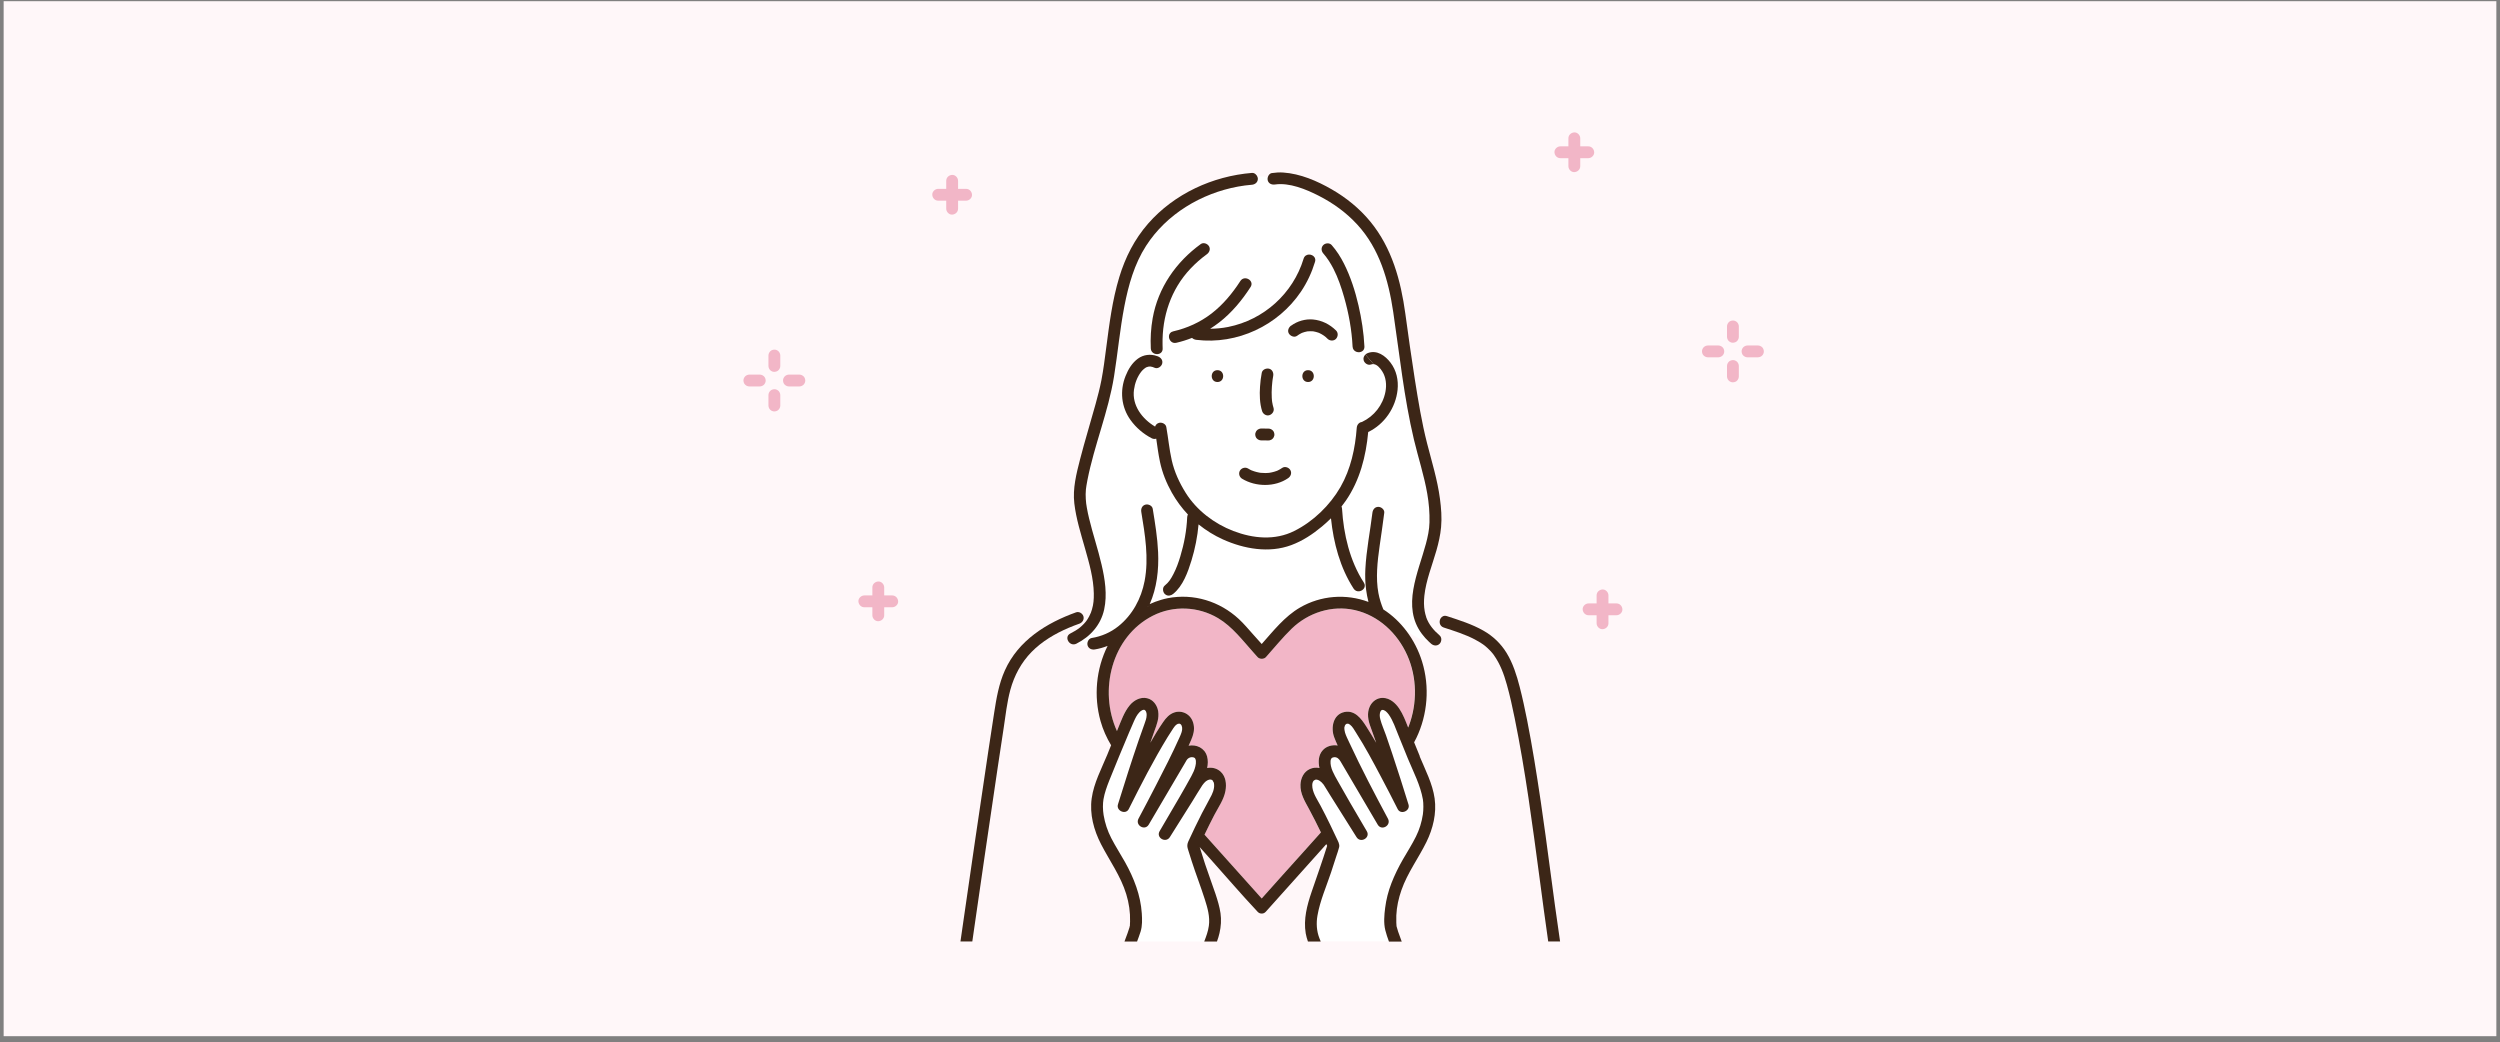
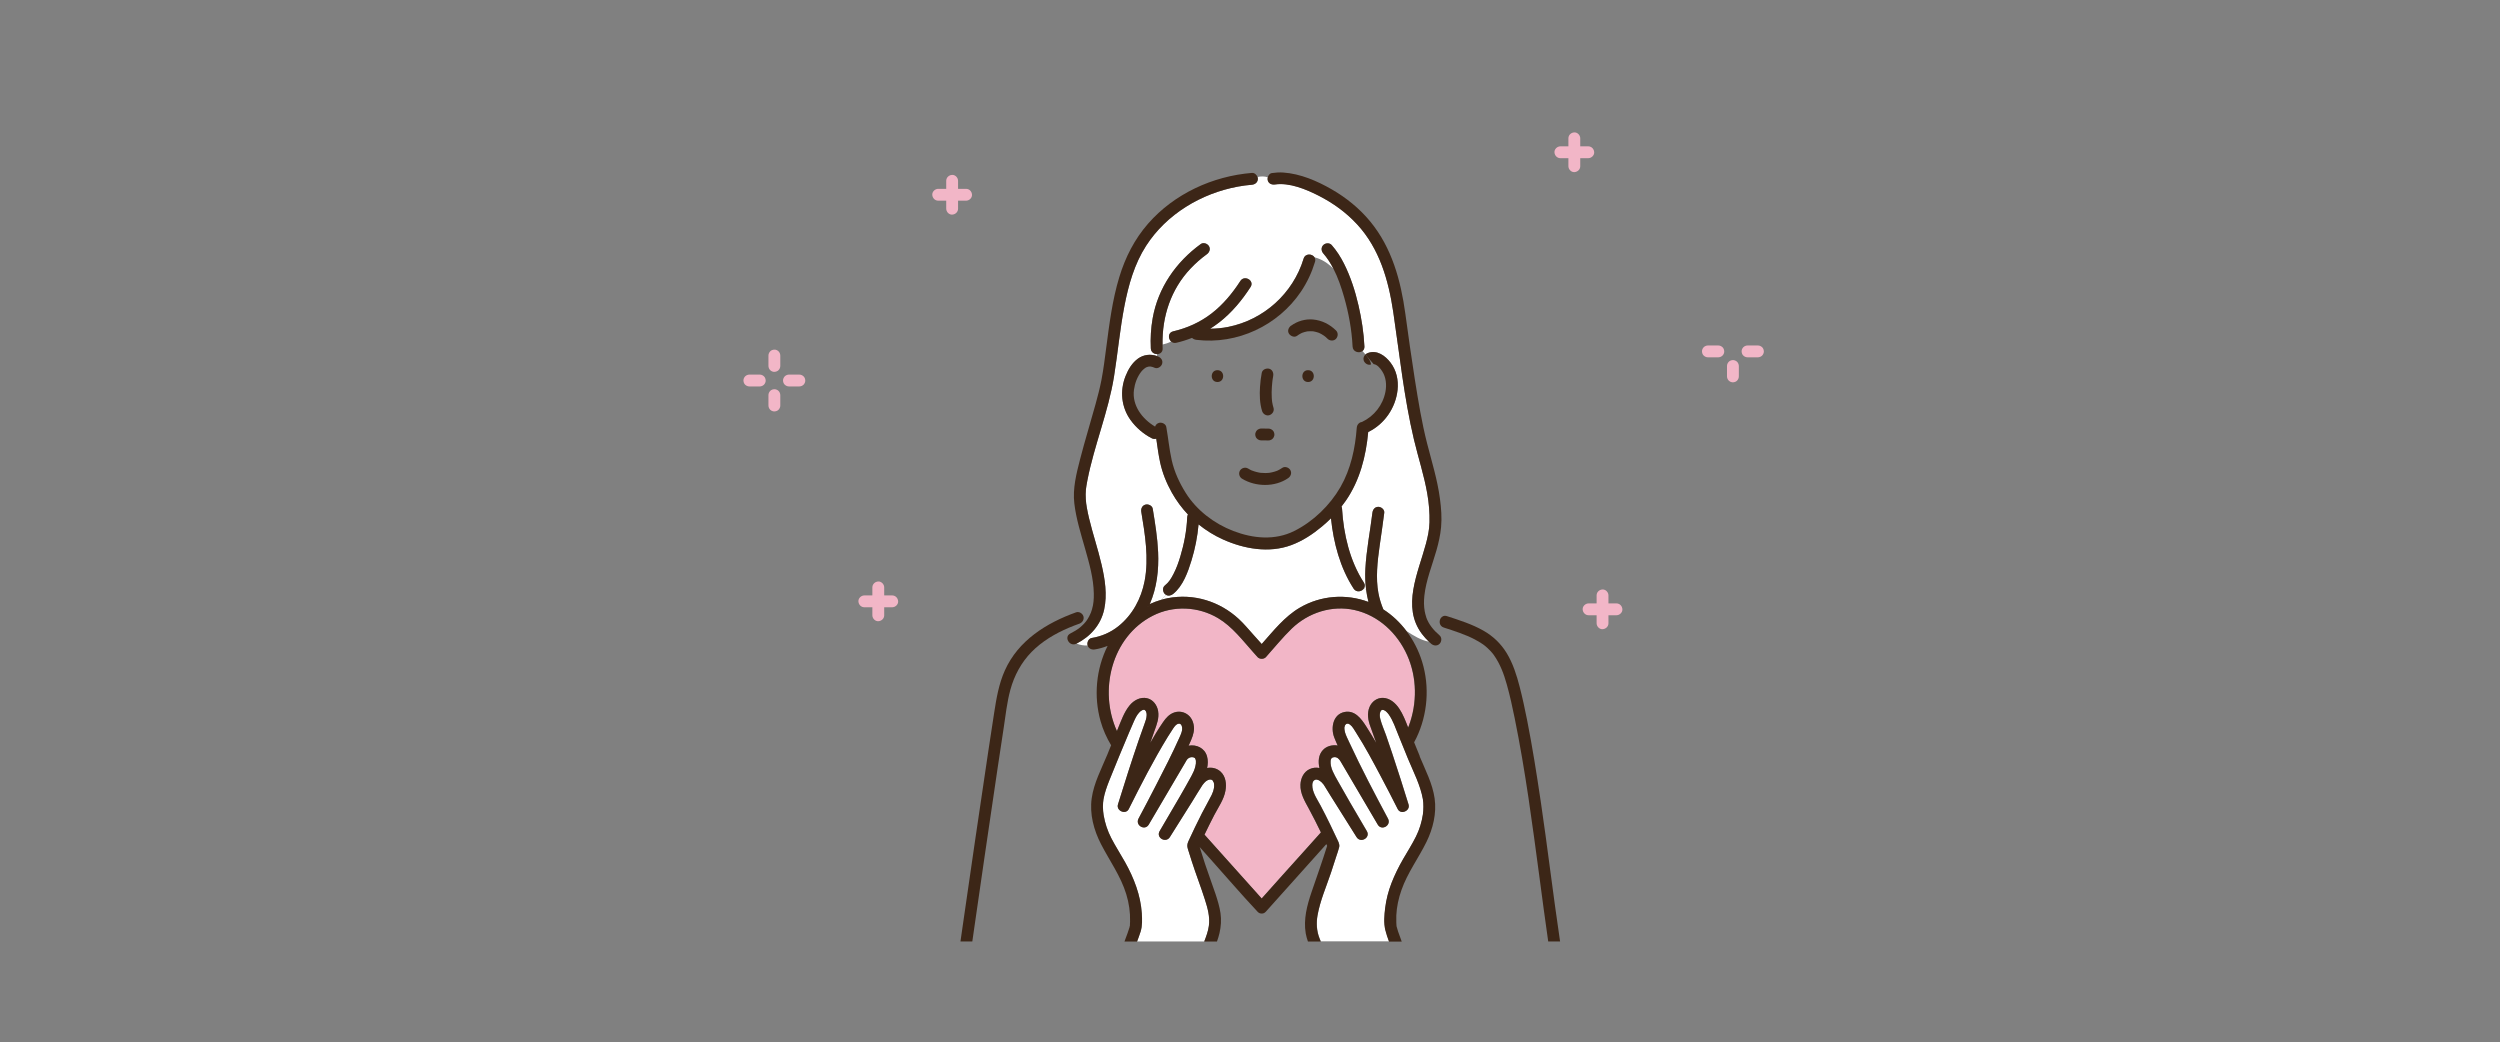
<svg xmlns="http://www.w3.org/2000/svg" width="343" height="143" viewBox="0 0 343 143" fill="none">
  <rect x="0" y="0" width="343" height="143" fill="#808080" stroke="none" />
-   <rect x="0.5" y="0.165" width="342" height="142" fill="#FFF7F9" />
  <g clip-path="url(#clip0_617_4075)">
    <path d="M180.193 45.454C180.127 45.445 180.131 45.448 180.193 45.454V45.454Z" fill="white" />
    <path d="M155.022 127.076C155.012 127.115 155.002 127.151 155.009 127.141C155.015 127.125 155.022 127.102 155.022 127.076Z" fill="white" />
    <path d="M169.964 84.932C170.673 85.588 171.297 86.342 171.94 87.059C172.33 87.495 172.72 87.927 173.106 88.362C174.715 86.562 176.242 84.591 178.357 83.36C181.223 81.693 184.676 81.433 187.753 82.59C187.61 82.031 187.503 81.463 187.428 80.891C187.328 80.836 187.237 80.777 187.146 80.722C186.863 81.17 186.099 81.349 185.719 80.761C183.874 77.912 182.958 74.488 182.613 71.113C182.214 71.51 181.798 71.886 181.362 72.25C180.095 73.306 178.721 74.212 177.171 74.79C174.114 75.931 170.676 75.313 167.775 74.004C166.569 73.462 165.455 72.767 164.444 71.948C164.298 73.618 163.967 75.284 163.479 76.879C162.989 78.481 162.313 80.407 160.955 81.492C160.662 81.726 160.285 81.804 159.97 81.615C159.762 81.878 159.525 82.109 159.262 82.31C159.58 82.216 159.905 82.132 160.233 82.067C163.755 81.391 167.342 82.505 169.961 84.929L169.964 84.932Z" fill="white" />
    <path d="M171.768 25.347C171.128 25.399 170.494 25.48 169.864 25.597C164.821 26.526 160.042 29.378 157.241 33.731C155.639 36.222 154.827 39.123 154.268 42.008C153.651 45.198 153.362 48.436 152.848 51.642C152.068 56.496 150.129 61.086 149.19 65.906C149.141 66.163 149.092 66.419 149.053 66.676C149.008 66.962 149.014 66.903 148.988 67.157C148.943 67.585 148.943 68.021 148.972 68.45C149.005 68.973 149.037 69.2 149.122 69.681C149.206 70.168 149.313 70.652 149.427 71.133C149.937 73.257 150.642 75.33 151.136 77.457C151.601 79.458 151.935 81.586 151.493 83.623C151.035 85.728 149.599 87.345 147.702 88.304C148.228 88.511 148.735 88.583 149.232 88.564C149.229 88.55 149.222 88.541 149.219 88.528C149.112 88.138 149.352 87.599 149.788 87.527C151.129 87.31 152.384 86.767 153.446 85.916C155.379 84.37 156.581 82.119 157.046 79.712C157.647 76.58 157.101 73.335 156.591 70.23C156.52 69.794 156.698 69.356 157.16 69.229C157.55 69.122 158.089 69.362 158.161 69.798C158.485 71.769 158.807 73.751 158.898 75.749C159.009 78.178 158.726 80.66 157.748 82.879C158.238 82.648 158.749 82.46 159.272 82.304C159.535 82.106 159.772 81.875 159.98 81.609C159.925 81.576 159.87 81.537 159.818 81.485C159.532 81.199 159.473 80.612 159.818 80.335C160.383 79.884 160.669 79.416 161.013 78.75C161.413 77.98 161.709 77.159 161.955 76.327C162.479 74.589 162.82 72.776 162.894 70.964C162.901 70.818 162.94 70.694 162.998 70.59C162.144 69.687 161.397 68.677 160.779 67.573C160.042 66.254 159.476 64.847 159.164 63.369C158.94 62.317 158.807 61.245 158.648 60.179C158.459 60.244 158.242 60.238 158.018 60.121C156.871 59.523 155.88 58.675 155.123 57.626C153.842 55.849 153.631 53.595 154.444 51.578C154.811 50.661 155.327 49.794 156.136 49.203C156.9 48.648 157.871 48.531 158.749 48.849V48.576C158.342 48.576 157.92 48.316 157.894 47.793C157.826 46.403 157.907 45.013 158.151 43.642C158.895 39.474 161.361 35.933 164.756 33.471C165.114 33.211 165.663 33.413 165.867 33.764C166.105 34.17 165.929 34.618 165.575 34.874C164.766 35.459 164.012 36.125 163.327 36.853C160.646 39.698 159.428 43.414 159.499 47.27C159.915 47.173 160.324 47.056 160.682 46.848C160.243 46.461 160.23 45.62 160.958 45.451C162.865 45.013 164.659 44.207 166.215 43.008C167.804 41.787 169.097 40.221 170.176 38.545C170.741 37.668 172.148 38.483 171.579 39.364C170.4 41.193 168.996 42.885 167.271 44.227C166.871 44.538 166.455 44.824 166.027 45.094C166.862 45.087 167.693 45.006 168.512 44.844C173.395 43.863 177.405 40.254 178.854 35.482C179.085 34.725 180.037 34.79 180.355 35.3C181.359 35.557 182.223 36.135 182.954 36.872C182.561 36.109 182.103 35.388 181.557 34.764C181.268 34.433 181.229 33.942 181.557 33.614C181.853 33.319 182.418 33.283 182.707 33.614C183.383 34.387 183.939 35.251 184.397 36.167C185.31 37.98 185.934 39.935 186.389 41.907C186.814 43.752 187.107 45.643 187.198 47.537C187.211 47.819 187.1 48.024 186.931 48.154C187.071 48.313 187.207 48.469 187.341 48.628C187.432 48.544 187.542 48.475 187.662 48.43C188.913 47.949 190.067 48.803 190.791 49.758C191.603 50.827 191.893 52.166 191.75 53.488C191.49 55.937 189.956 58.198 187.721 59.266C187.415 62.586 186.577 65.883 184.667 68.664C184.472 68.947 184.267 69.219 184.056 69.489C184.095 69.577 184.124 69.677 184.13 69.791C184.342 73.303 185.193 76.947 187.123 79.929C187.308 80.215 187.282 80.495 187.146 80.712C187.233 80.767 187.328 80.826 187.428 80.881C187.308 79.955 187.279 79.013 187.328 78.065C187.461 75.476 187.981 72.916 188.296 70.347C188.351 69.908 188.624 69.534 189.108 69.534C189.508 69.534 189.976 69.911 189.92 70.347C189.732 71.87 189.498 73.384 189.284 74.904C188.985 77.028 188.731 79.315 189.118 81.372C189.264 82.151 189.498 82.895 189.797 83.61C191.028 84.396 192.097 85.416 192.975 86.582C193.93 87.206 194.999 87.865 196.058 88.04C195.71 87.712 195.392 87.358 195.099 86.975C192.273 83.233 194.593 78.536 195.642 74.602C195.899 73.644 196.107 72.669 196.133 71.675C196.165 70.36 196.055 69.037 195.83 67.745C195.395 65.218 194.583 62.778 193.995 60.286C192.633 54.543 192.023 48.631 191.158 42.804C190.512 38.451 189.271 34.114 186.226 30.804C184.709 29.154 182.935 27.871 180.937 26.851C179.176 25.948 176.905 25.019 174.939 25.305C174.503 25.366 174.068 25.204 173.938 24.736C173.902 24.61 173.909 24.463 173.945 24.327C173.447 24.165 172.989 24.184 172.531 24.285C172.557 24.366 172.577 24.447 172.577 24.528C172.577 24.993 172.203 25.305 171.764 25.34L171.768 25.347Z" fill="white" />
-     <path d="M159.45 49.908C159.346 50.291 158.856 50.645 158.45 50.476C157.982 50.281 157.725 50.226 157.319 50.382C157.111 50.463 156.757 50.772 156.568 51.019C156.029 51.724 155.704 52.594 155.584 53.478C155.288 55.632 156.715 57.486 158.482 58.535C158.56 58.295 158.739 58.1 159.018 58.022C159.411 57.915 159.941 58.159 160.019 58.591C160.285 60.108 160.428 61.647 160.766 63.151C161.127 64.756 161.809 66.224 162.677 67.618C164.175 70.015 166.589 71.851 169.214 72.858C171.917 73.897 174.919 74.183 177.577 72.858C180.173 71.558 182.47 69.343 183.913 66.832C185.333 64.357 185.937 61.524 186.148 58.704C186.177 58.298 186.45 57.951 186.86 57.902C188.539 57.113 189.735 55.58 190.086 53.754C190.268 52.802 190.171 51.766 189.638 50.941C189.355 50.502 188.946 50.015 188.468 49.963C188.348 49.95 188.224 49.963 188.098 50.012C187.685 50.171 187.207 49.836 187.097 49.443C187.009 49.125 187.126 48.839 187.344 48.644C187.211 48.485 187.074 48.329 186.934 48.17C186.483 48.517 185.612 48.31 185.576 47.553C185.466 45.266 185.05 42.986 184.42 40.786C184.049 39.487 183.591 38.126 182.958 36.888C182.23 36.151 181.365 35.573 180.358 35.316C180.459 35.479 180.498 35.687 180.423 35.93C179.985 37.376 179.338 38.766 178.493 40.02C175.345 44.684 169.75 47.309 164.142 46.633C163.911 46.604 163.7 46.513 163.551 46.364C162.852 46.64 162.131 46.867 161.393 47.036C161.101 47.105 160.86 47.02 160.685 46.867C160.328 47.075 159.915 47.192 159.502 47.29C159.506 47.465 159.509 47.637 159.515 47.813C159.541 48.336 159.148 48.596 158.745 48.596V48.868C158.794 48.885 158.843 48.898 158.888 48.917C159.294 49.089 159.584 49.447 159.457 49.918L159.45 49.908ZM179.465 52.412C178.419 52.412 178.419 50.788 179.465 50.788C180.511 50.788 180.511 52.412 179.465 52.412ZM177.135 44.672C177.98 44.051 179.081 43.729 180.128 43.824C181.343 43.934 182.425 44.477 183.289 45.328C183.614 45.646 183.585 46.153 183.289 46.478C182.99 46.802 182.444 46.776 182.139 46.478C181.928 46.273 181.798 46.159 181.632 46.042C181.437 45.909 181.236 45.792 181.021 45.691C181.015 45.688 180.963 45.669 180.937 45.656C180.898 45.643 180.826 45.617 180.829 45.617C180.725 45.581 180.618 45.548 180.511 45.523C180.404 45.496 180.3 45.474 180.193 45.454C180.189 45.454 180.189 45.454 180.186 45.454C180.141 45.451 180.098 45.445 180.053 45.441C179.842 45.425 179.63 45.435 179.419 45.451C179.41 45.451 179.406 45.451 179.4 45.451C179.4 45.451 179.397 45.451 179.39 45.451C179.345 45.461 179.299 45.467 179.254 45.477C179.15 45.5 179.049 45.523 178.948 45.552C178.847 45.581 178.75 45.62 178.649 45.653C178.646 45.653 178.646 45.653 178.643 45.653C178.633 45.656 178.63 45.659 178.617 45.666C178.575 45.685 178.532 45.704 178.49 45.727C178.298 45.825 178.12 45.938 177.947 46.065C177.58 46.335 177.054 46.111 176.836 45.773C176.583 45.376 176.788 44.912 177.129 44.662L177.135 44.672ZM172.879 53.046C172.921 52.412 172.993 51.772 173.116 51.149C173.204 50.704 173.714 50.489 174.117 50.58C174.565 50.684 174.767 51.165 174.685 51.581C174.653 51.74 174.63 51.899 174.607 52.062C174.607 52.084 174.601 52.104 174.598 52.127C174.588 52.217 174.575 52.312 174.565 52.403C174.542 52.617 174.523 52.828 174.507 53.042C174.471 53.549 174.461 54.062 174.49 54.569C174.497 54.699 174.507 54.829 174.52 54.956C174.526 55.008 174.533 55.063 174.539 55.115C174.539 55.131 174.546 55.16 174.552 55.193C174.594 55.45 174.653 55.706 174.731 55.956C174.864 56.392 174.572 56.824 174.162 56.957C173.737 57.096 173.288 56.794 173.162 56.388C172.83 55.32 172.804 54.15 172.879 53.042V53.046ZM172.291 59.296C172.323 59.195 172.379 59.107 172.46 59.036C172.534 58.958 172.619 58.899 172.72 58.867C172.817 58.815 172.921 58.792 173.032 58.795C173.074 58.795 173.116 58.795 173.158 58.795C173.451 58.795 173.743 58.802 174.036 58.805C174.256 58.805 174.451 58.896 174.611 59.042C174.77 59.188 174.838 59.406 174.848 59.617C174.851 59.728 174.828 59.835 174.776 59.929C174.744 60.03 174.689 60.117 174.607 60.189C174.533 60.267 174.448 60.325 174.347 60.358C174.25 60.41 174.146 60.432 174.036 60.429C173.993 60.429 173.951 60.429 173.909 60.429C173.616 60.429 173.324 60.423 173.032 60.42C172.811 60.42 172.616 60.329 172.456 60.182C172.297 60.036 172.229 59.819 172.219 59.608C172.216 59.497 172.239 59.39 172.291 59.296ZM170.12 64.571C170.338 64.197 170.858 64.051 171.232 64.279C171.332 64.34 171.436 64.399 171.54 64.454C171.599 64.483 171.66 64.513 171.719 64.542C171.732 64.548 171.745 64.555 171.755 64.558C171.963 64.642 172.177 64.711 172.395 64.766C172.499 64.792 172.606 64.815 172.713 64.837C172.765 64.847 172.82 64.857 172.876 64.867C172.895 64.867 172.898 64.87 172.902 64.873C172.911 64.873 172.924 64.873 172.944 64.876C173.162 64.896 173.379 64.909 173.6 64.909C173.724 64.909 173.847 64.902 173.967 64.893C174.023 64.889 174.075 64.883 174.13 64.876C174.143 64.876 174.149 64.876 174.156 64.876C174.383 64.841 174.607 64.792 174.828 64.727C174.942 64.694 175.059 64.655 175.169 64.613C175.176 64.613 175.228 64.591 175.257 64.578C175.283 64.564 175.335 64.542 175.342 64.538C175.543 64.441 175.735 64.327 175.917 64.201C176.281 63.95 176.82 64.136 177.028 64.493C177.262 64.893 177.096 65.354 176.736 65.604C174.919 66.861 172.275 66.822 170.41 65.688C170.033 65.461 169.893 64.961 170.117 64.578L170.12 64.571ZM167.031 50.788C168.077 50.788 168.077 52.412 167.031 52.412C165.984 52.412 165.984 50.788 167.031 50.788Z" fill="white" />
    <path d="M190.057 124.552C190.206 123.386 190.492 122.255 190.918 121.158C191.36 120.024 191.899 118.929 192.507 117.873C193.108 116.834 193.754 115.817 194.29 114.742C194.768 113.777 195.077 112.77 195.236 111.705C195.324 111.114 195.327 110.178 195.236 109.655C194.898 107.709 193.933 105.884 193.186 104.074C192.75 103.019 192.328 101.956 191.896 100.901C191.499 99.936 191.149 98.835 190.534 97.984C190.427 97.834 190.3 97.698 190.164 97.581C190.076 97.506 190.145 97.555 190.021 97.483C189.998 97.47 189.907 97.425 189.875 97.409C189.852 97.402 189.803 97.389 189.761 97.379C189.742 97.379 189.706 97.376 189.673 97.376C189.657 97.379 189.638 97.383 189.638 97.383H189.631C189.615 97.392 189.595 97.402 189.582 97.406C189.576 97.406 189.563 97.415 189.547 97.425C189.537 97.435 189.527 97.441 189.524 97.444C189.501 97.467 189.475 97.503 189.462 97.519C189.443 97.552 189.423 97.584 189.407 97.617C189.397 97.639 189.371 97.701 189.365 97.734C189.293 98.013 189.3 98.292 189.391 98.646C189.582 99.394 189.914 100.121 190.171 100.849C190.46 101.674 190.739 102.505 191.015 103.334C191.789 105.666 192.536 108.011 193.264 110.36C193.533 111.237 192.191 111.809 191.779 110.987C191.041 109.512 190.281 108.047 189.508 106.589C188.41 104.519 187.305 102.437 186.041 100.462C185.81 100.105 185.583 99.663 185.238 99.403C185.086 99.286 185.011 99.254 184.852 99.27C184.784 99.276 184.735 99.286 184.667 99.348C184.65 99.361 184.618 99.403 184.595 99.429C184.579 99.462 184.543 99.52 184.53 99.536C184.514 99.588 184.465 99.751 184.455 99.819C184.442 99.916 184.488 100.287 184.553 100.495C184.689 100.94 184.94 101.42 185.147 101.875C186.788 105.409 188.608 108.866 190.443 112.302C190.937 113.225 189.573 114.024 189.04 113.121C188.393 112.023 187.75 110.925 187.103 109.827C186.239 108.356 185.375 106.887 184.511 105.416C184.325 105.101 184.137 104.786 183.952 104.467C183.757 104.126 183.477 103.827 183.058 103.866C182.954 103.876 182.857 103.912 182.818 103.928C182.811 103.928 182.769 103.957 182.737 103.977C182.743 103.983 182.668 104.065 182.685 104.026C182.61 104.149 182.574 104.253 182.568 104.373C182.496 105.338 183.058 106.241 183.539 107.105C184.088 108.093 184.65 109.07 185.216 110.048C185.982 111.373 186.759 112.699 187.539 114.018C188.075 114.921 186.691 115.72 186.135 114.836C184.946 112.952 183.757 111.065 182.577 109.174C182.36 108.823 182.139 108.473 181.924 108.119C181.827 107.956 181.736 107.79 181.625 107.638C181.476 107.43 181.242 107.203 181.089 107.112C181.067 107.099 180.911 107.021 180.898 107.008C180.849 106.991 180.8 106.975 180.748 106.959C180.732 106.952 180.712 106.952 180.693 106.946C180.664 106.946 180.599 106.936 180.576 106.939C180.55 106.939 180.495 106.952 180.469 106.959C180.436 106.969 180.404 106.975 180.371 106.985C180.569 106.923 180.3 107.069 180.323 107.024C180.29 107.053 180.261 107.082 180.232 107.115C180.212 107.141 180.18 107.186 180.17 107.203C180.17 107.203 180.147 107.255 180.131 107.29C180.118 107.332 180.095 107.401 180.095 107.397C180.095 107.407 180.072 107.508 180.066 107.537C180.059 107.602 180.056 107.667 180.056 107.732C180.056 107.888 180.059 107.969 180.079 108.067C180.228 108.963 180.777 109.733 181.197 110.519C181.645 111.364 182.074 112.218 182.493 113.079C182.805 113.719 183.11 114.359 183.409 115.005C183.581 115.372 183.845 115.791 183.747 116.204C183.653 116.613 183.494 117.019 183.367 117.419C183.127 118.179 182.883 118.939 182.629 119.693C181.976 121.638 181.132 123.545 180.774 125.575C180.589 126.631 180.647 127.719 181.044 128.72C181.106 128.876 181.164 129.015 181.219 129.155H190.593C190.398 128.635 190.223 128.112 190.089 127.583C189.849 126.625 189.943 125.51 190.067 124.539L190.057 124.552Z" fill="white" />
    <path d="M165.305 123.386C164.75 121.635 164.077 119.923 163.515 118.172C163.33 117.6 163.151 117.026 162.972 116.451C162.859 116.087 162.885 115.781 163.047 115.427C163.642 114.131 164.259 112.848 164.906 111.578C165.338 110.733 165.825 109.915 166.244 109.064C166.559 108.424 166.676 107.764 166.504 107.264C166.569 107.446 166.309 106.991 166.452 107.16C166.413 107.115 166.374 107.076 166.332 107.034C166.322 107.027 166.312 107.021 166.293 107.011C166.28 107.001 166.264 106.995 166.247 106.985C166.218 106.975 166.176 106.956 166.157 106.956C166.121 106.952 166.108 106.949 166.101 106.949C166.056 106.949 166.01 106.949 165.968 106.949C165.949 106.949 165.923 106.956 165.897 106.965C165.848 106.978 165.799 106.995 165.75 107.011C165.724 107.027 165.633 107.069 165.624 107.076C165.568 107.112 165.51 107.144 165.458 107.183C165.445 107.193 165.442 107.196 165.435 107.199C165.422 107.209 165.412 107.222 165.393 107.238C165.325 107.3 165.263 107.362 165.201 107.427C165.101 107.534 165.042 107.609 164.964 107.729C164.486 108.45 164.054 109.207 163.593 109.938C162.57 111.575 161.54 113.209 160.51 114.843C159.954 115.723 158.57 114.927 159.106 114.024C160.035 112.455 160.958 110.88 161.868 109.301C162.407 108.362 162.943 107.427 163.46 106.475C163.707 106.023 163.892 105.627 164.012 105.117C164.074 104.854 164.1 104.678 164.08 104.383C164.074 104.266 164.009 104.094 163.957 104.019C163.957 104.019 163.895 103.957 163.804 103.922C163.755 103.902 163.625 103.876 163.538 103.876C163.336 103.876 163.135 103.954 162.976 104.091C162.823 104.22 162.742 104.396 162.644 104.568C162.397 104.997 162.144 105.419 161.894 105.845C160.467 108.271 159.038 110.701 157.611 113.127C157.079 114.031 155.717 113.228 156.208 112.309C157.017 110.798 157.81 109.281 158.593 107.758C159.714 105.585 160.831 103.402 161.832 101.17C161.936 100.933 162.033 100.728 162.102 100.504C162.147 100.358 162.183 100.215 162.193 100.079C162.196 100.03 162.193 99.819 162.193 99.812C162.18 99.734 162.16 99.653 162.134 99.579C162.128 99.556 162.124 99.543 162.118 99.53C162.124 99.553 162.128 99.566 162.105 99.517C162.095 99.494 162.05 99.429 162.046 99.419C162.027 99.397 162.004 99.374 161.985 99.358C161.916 99.302 161.871 99.283 161.799 99.28C161.653 99.273 161.566 99.299 161.413 99.413C161.231 99.549 161.101 99.734 160.974 99.916C160.708 100.306 160.458 100.702 160.211 101.105C158.258 104.298 156.542 107.651 154.869 110.993C154.453 111.825 153.118 111.234 153.384 110.366C153.404 110.308 153.42 110.249 153.44 110.188C154.333 107.31 155.246 104.438 156.221 101.589C156.484 100.823 156.75 100.056 157.033 99.296C157.183 98.896 157.319 98.51 157.322 98.133C157.322 98.075 157.322 98.016 157.319 97.958C157.319 97.941 157.319 97.928 157.319 97.922C157.306 97.847 157.283 97.776 157.267 97.701C157.261 97.678 157.251 97.652 157.241 97.629C157.238 97.62 157.231 97.61 157.225 97.597C157.209 97.568 157.179 97.526 157.166 97.506C157.127 97.47 157.079 97.431 157.079 97.422C157.059 97.409 157.036 97.396 157.014 97.386C157.007 97.386 156.997 97.383 156.988 97.379C156.952 97.379 156.91 97.379 156.887 97.379C156.858 97.386 156.828 97.392 156.799 97.402C156.78 97.409 156.767 97.412 156.754 97.415C156.731 97.425 156.708 97.438 156.685 97.448C156.51 97.552 156.497 97.552 156.338 97.711C155.993 98.058 155.782 98.51 155.581 98.948C155.353 99.449 155.136 99.955 154.924 100.462C154.008 102.668 153.066 104.873 152.189 107.095C151.861 107.927 151.555 108.775 151.399 109.658C151.363 109.866 151.363 109.873 151.344 110.123C151.331 110.308 151.324 110.496 151.324 110.681C151.324 111.062 151.363 111.497 151.415 111.805C151.604 112.936 151.948 113.979 152.475 114.999C153.056 116.122 153.748 117.185 154.366 118.292C155.574 120.459 156.49 122.808 156.656 125.302C156.711 126.134 156.741 127.021 156.487 127.823C156.344 128.278 156.179 128.723 156.01 129.168H165.227C165.503 128.473 165.76 127.774 165.861 127.027C166.033 125.773 165.682 124.571 165.308 123.386H165.305Z" fill="white" />
    <path d="M148.654 84.571C148.579 84.305 148.342 84.077 148.066 83.999C147.932 83.96 147.789 83.957 147.653 84.006C143.559 85.474 139.712 87.871 137.87 91.977C137.035 93.839 136.713 95.788 136.401 97.785C136.128 99.543 135.862 101.3 135.596 103.058C134.982 107.141 134.38 111.224 133.783 115.31C133.25 118.952 132.723 122.596 132.197 126.241C132.057 127.219 131.918 128.197 131.775 129.171H133.402C133.464 128.729 133.529 128.291 133.591 127.849C134.085 124.409 134.585 120.969 135.085 117.529C135.674 113.482 136.268 109.434 136.872 105.39C137.145 103.558 137.422 101.729 137.701 99.9C137.967 98.159 138.153 96.369 138.614 94.667C139.147 92.695 140.118 90.886 141.538 89.44C142.965 87.988 144.739 86.942 146.616 86.14C147.097 85.932 147.588 85.747 148.082 85.572C148.494 85.422 148.771 85.019 148.65 84.571H148.654Z" fill="#3C2617" />
    <path d="M211.368 109.817C210.822 106.127 210.24 102.444 209.516 98.783C209.213 97.263 208.889 95.746 208.502 94.245C208.089 92.637 207.573 91 206.699 89.574C205.912 88.291 204.821 87.258 203.511 86.517C201.955 85.633 200.21 85.084 198.514 84.532C198.128 84.406 197.829 84.568 197.663 84.828C197.403 85.24 197.474 85.9 198.082 86.098C199.57 86.582 201.019 87.04 202.342 87.729C202.598 87.862 202.848 88.005 203.092 88.157C203.222 88.239 203.349 88.323 203.472 88.411C203.534 88.453 203.596 88.499 203.654 88.544C203.729 88.599 203.732 88.606 203.667 88.554C203.706 88.583 203.745 88.615 203.784 88.648C204.012 88.843 204.233 89.041 204.437 89.259C204.525 89.35 204.606 89.444 204.691 89.538C204.739 89.596 204.788 89.655 204.837 89.713C204.847 89.723 204.85 89.73 204.856 89.739C204.886 89.778 204.915 89.817 204.944 89.856C205.838 91.123 206.328 92.465 206.744 93.949C207.167 95.453 207.498 96.983 207.81 98.513C209.291 105.773 210.247 113.144 211.231 120.485C211.618 123.379 211.995 126.277 212.414 129.165H214.042C213.083 122.727 212.326 116.272 211.371 109.814L211.368 109.817Z" fill="#3C2617" />
    <path d="M131.446 27.533H132.548C132.974 27.533 133.38 27.16 133.36 26.721C133.341 26.282 133.003 25.909 132.548 25.909H131.446V24.808C131.446 24.382 131.073 23.976 130.634 23.995C130.196 24.015 129.822 24.353 129.822 24.808V25.909H128.721C128.295 25.909 127.889 26.282 127.908 26.721C127.928 27.16 128.266 27.533 128.721 27.533H129.822V28.634C129.822 29.06 130.196 29.466 130.634 29.446C131.073 29.427 131.446 29.089 131.446 28.634V27.533Z" fill="#F2B6C7" />
    <path d="M122.414 81.693H121.313V80.592C121.313 80.166 120.939 79.76 120.5 79.78C120.062 79.799 119.688 80.137 119.688 80.592V81.693H118.587C118.161 81.693 117.755 82.067 117.774 82.505C117.794 82.944 118.132 83.317 118.587 83.317H119.688V84.419C119.688 84.844 120.062 85.25 120.5 85.231C120.939 85.211 121.313 84.873 121.313 84.419V83.317H122.414C122.84 83.317 123.246 82.944 123.226 82.505C123.207 82.067 122.869 81.693 122.414 81.693Z" fill="#F2B6C7" />
    <path d="M217.437 21.702H217.911C218.337 21.702 218.743 21.329 218.724 20.89C218.704 20.452 218.366 20.078 217.911 20.078H216.81V18.977C216.81 18.551 216.436 18.145 215.998 18.165C215.559 18.184 215.185 18.522 215.185 18.977V20.078H214.084C213.658 20.078 213.252 20.452 213.272 20.89C213.291 21.329 213.629 21.702 214.084 21.702H215.185V22.803C215.185 23.229 215.559 23.635 215.998 23.616C216.436 23.596 216.81 23.258 216.81 22.803V21.702H217.437Z" fill="#F2B6C7" />
    <path d="M221.781 82.788H220.679V81.686C220.679 81.261 220.306 80.855 219.867 80.874C219.429 80.894 219.055 81.232 219.055 81.686V82.788H217.953C217.528 82.788 217.122 83.161 217.141 83.6C217.161 84.038 217.499 84.412 217.953 84.412H219.055V85.513C219.055 85.939 219.429 86.345 219.867 86.325C220.306 86.306 220.679 85.968 220.679 85.513V84.412H221.781C222.207 84.412 222.613 84.038 222.593 83.6C222.574 83.161 222.236 82.788 221.781 82.788Z" fill="#F2B6C7" />
    <path d="M178.854 35.495C177.405 40.267 173.399 43.879 168.512 44.857C167.693 45.022 166.862 45.1 166.027 45.107C166.452 44.84 166.868 44.551 167.271 44.239C168.996 42.901 170.4 41.206 171.579 39.377C172.148 38.496 170.741 37.681 170.176 38.558C169.094 40.234 167.801 41.8 166.215 43.021C164.659 44.22 162.868 45.026 160.958 45.464C160.23 45.63 160.246 46.474 160.682 46.861C160.857 47.014 161.098 47.098 161.39 47.03C162.128 46.861 162.849 46.633 163.547 46.357C163.697 46.507 163.908 46.598 164.139 46.627C169.75 47.303 175.342 44.678 178.49 40.013C179.335 38.76 179.981 37.372 180.42 35.924C180.495 35.68 180.456 35.472 180.355 35.31C180.193 35.267 180.027 35.232 179.858 35.209C180.027 35.232 180.193 35.271 180.355 35.31C180.037 34.8 179.085 34.735 178.854 35.492V35.495Z" fill="#3C2617" />
    <path d="M106.243 47.969C106.032 47.978 105.814 48.047 105.668 48.206C105.522 48.365 105.431 48.56 105.431 48.781V50.207C105.431 50.415 105.522 50.632 105.668 50.782C105.814 50.931 106.039 51.029 106.243 51.019C106.454 51.009 106.672 50.941 106.818 50.782C106.965 50.623 107.056 50.428 107.056 50.207V48.781C107.056 48.573 106.965 48.355 106.818 48.206C106.672 48.056 106.445 47.959 106.243 47.969Z" fill="#F2B6C7" />
    <path d="M106.243 53.4C106.032 53.41 105.814 53.478 105.668 53.637C105.522 53.796 105.431 53.991 105.431 54.212V55.638C105.431 55.846 105.522 56.063 105.668 56.213C105.808 56.353 106.039 56.46 106.243 56.45C106.454 56.44 106.672 56.372 106.818 56.213C106.965 56.054 107.056 55.859 107.056 55.638V54.212C107.056 54.004 106.965 53.786 106.818 53.637C106.679 53.497 106.445 53.39 106.243 53.4Z" fill="#F2B6C7" />
    <path d="M104.239 51.395H102.812C102.604 51.395 102.387 51.486 102.237 51.633C102.097 51.772 101.99 52.006 102 52.208C102.01 52.419 102.078 52.636 102.237 52.783C102.396 52.929 102.591 53.02 102.812 53.02H104.239C104.447 53.02 104.664 52.929 104.814 52.783C104.953 52.643 105.061 52.412 105.051 52.208C105.041 51.996 104.973 51.779 104.814 51.633C104.655 51.486 104.46 51.395 104.239 51.395Z" fill="#F2B6C7" />
    <path d="M109.671 51.395H108.245C108.037 51.395 107.819 51.486 107.67 51.633C107.53 51.772 107.423 52.006 107.432 52.208C107.442 52.419 107.51 52.636 107.67 52.783C107.829 52.929 108.024 53.02 108.245 53.02H109.671C109.879 53.02 110.097 52.929 110.246 52.783C110.386 52.643 110.493 52.412 110.483 52.208C110.474 51.996 110.405 51.779 110.246 51.633C110.087 51.486 109.892 51.395 109.671 51.395Z" fill="#F2B6C7" />
-     <path d="M237.757 43.973C237.545 43.983 237.328 44.051 237.182 44.21C237.035 44.369 236.944 44.564 236.944 44.785V46.211C236.944 46.419 237.035 46.637 237.182 46.786C237.321 46.926 237.555 47.033 237.757 47.023C237.968 47.014 238.186 46.945 238.332 46.786C238.478 46.627 238.569 46.432 238.569 46.211V44.785C238.569 44.577 238.478 44.36 238.332 44.21C238.192 44.071 237.958 43.963 237.757 43.973Z" fill="#F2B6C7" />
    <path d="M237.757 49.404C237.545 49.414 237.328 49.482 237.182 49.642C237.035 49.801 236.944 49.996 236.944 50.217V51.642C236.944 51.85 237.035 52.068 237.182 52.218C237.321 52.357 237.555 52.464 237.757 52.455C237.968 52.445 238.186 52.377 238.332 52.218C238.478 52.058 238.569 51.863 238.569 51.642V50.217C238.569 50.009 238.478 49.791 238.332 49.642C238.192 49.502 237.958 49.395 237.757 49.404Z" fill="#F2B6C7" />
    <path d="M235.752 47.4H234.326C234.118 47.4 233.9 47.491 233.751 47.637C233.611 47.777 233.504 48.011 233.513 48.212C233.523 48.423 233.591 48.641 233.751 48.787C233.91 48.933 234.105 49.024 234.326 49.024H235.752C235.96 49.024 236.178 48.933 236.327 48.787C236.477 48.641 236.574 48.414 236.564 48.212C236.555 48.001 236.486 47.783 236.327 47.637C236.168 47.491 235.973 47.4 235.752 47.4Z" fill="#F2B6C7" />
    <path d="M241.188 47.4H239.761C239.553 47.4 239.336 47.491 239.186 47.637C239.047 47.777 238.939 48.011 238.949 48.212C238.959 48.423 239.027 48.641 239.186 48.787C239.345 48.933 239.54 49.024 239.761 49.024H241.188C241.396 49.024 241.613 48.933 241.763 48.787C241.903 48.648 242.01 48.414 242 48.212C241.99 48.001 241.922 47.783 241.763 47.637C241.604 47.491 241.409 47.4 241.188 47.4Z" fill="#F2B6C7" />
    <path d="M165.864 33.773C165.659 33.422 165.11 33.224 164.753 33.481C161.354 35.94 158.888 39.484 158.148 43.651C157.904 45.022 157.823 46.413 157.891 47.803C157.917 48.323 158.336 48.586 158.745 48.586C159.151 48.586 159.541 48.326 159.515 47.803C159.506 47.627 159.506 47.455 159.502 47.28C159.428 43.424 160.646 39.705 163.33 36.862C164.015 36.135 164.769 35.472 165.578 34.884C165.932 34.627 166.108 34.179 165.871 33.773H165.864Z" fill="#3C2617" />
    <path d="M186.359 47.553C186.564 47.757 186.752 47.962 186.931 48.163C187.1 48.033 187.211 47.829 187.198 47.546C187.107 45.652 186.814 43.762 186.389 41.917C185.934 39.945 185.307 37.989 184.397 36.177C183.936 35.261 183.383 34.394 182.707 33.624C182.418 33.292 181.853 33.328 181.557 33.624C181.229 33.952 181.268 34.442 181.557 34.774C182.103 35.397 182.561 36.118 182.954 36.882C183.685 37.626 184.28 38.526 184.735 39.432C184.283 38.526 183.689 37.626 182.954 36.882C183.588 38.12 184.046 39.48 184.416 40.78C185.043 42.979 185.463 45.259 185.573 47.546C185.609 48.303 186.48 48.511 186.931 48.163C186.749 47.959 186.561 47.754 186.359 47.553Z" fill="#3C2617" />
    <path d="M177.138 44.671C176.797 44.922 176.593 45.386 176.846 45.782C177.064 46.12 177.59 46.341 177.957 46.075C178.129 45.948 178.308 45.834 178.5 45.737C178.542 45.714 178.584 45.695 178.627 45.675C178.64 45.669 178.643 45.665 178.653 45.662C178.653 45.662 178.653 45.662 178.659 45.662C178.76 45.63 178.857 45.591 178.958 45.562C179.059 45.532 179.159 45.506 179.263 45.487C179.309 45.477 179.354 45.471 179.4 45.461C179.403 45.461 179.406 45.461 179.41 45.461C179.416 45.461 179.419 45.461 179.429 45.461C179.64 45.444 179.851 45.438 180.063 45.451C180.108 45.451 180.15 45.461 180.196 45.464C180.196 45.464 180.199 45.464 180.202 45.464C180.31 45.483 180.417 45.503 180.521 45.532C180.628 45.558 180.735 45.591 180.839 45.626C180.839 45.626 180.904 45.649 180.946 45.665C180.972 45.675 181.021 45.698 181.031 45.701C181.245 45.802 181.447 45.919 181.642 46.052C181.811 46.166 181.941 46.279 182.149 46.487C182.451 46.786 183 46.812 183.299 46.487C183.594 46.166 183.624 45.656 183.299 45.337C182.431 44.486 181.349 43.944 180.137 43.833C179.091 43.739 177.99 44.061 177.145 44.681L177.138 44.671ZM180.193 45.454C180.128 45.444 180.131 45.448 180.193 45.454V45.454Z" fill="#3C2617" />
    <path d="M179.468 50.788C178.422 50.788 178.422 52.412 179.468 52.412C180.514 52.412 180.514 50.788 179.468 50.788Z" fill="#3C2617" />
    <path d="M167.034 50.788C165.988 50.788 165.988 52.412 167.034 52.412C168.08 52.412 168.08 50.788 167.034 50.788Z" fill="#3C2617" />
    <path d="M174.562 52.406C174.572 52.315 174.585 52.221 174.594 52.13C174.594 52.107 174.601 52.087 174.604 52.065C174.627 51.906 174.653 51.743 174.682 51.584C174.763 51.168 174.565 50.688 174.114 50.584C173.711 50.493 173.201 50.704 173.113 51.152C172.989 51.776 172.921 52.416 172.876 53.049C172.801 54.16 172.827 55.326 173.158 56.395C173.285 56.801 173.73 57.1 174.159 56.963C174.568 56.83 174.861 56.398 174.728 55.963C174.65 55.713 174.591 55.459 174.549 55.199C174.542 55.167 174.539 55.138 174.536 55.121C174.529 55.069 174.523 55.014 174.516 54.962C174.503 54.832 174.494 54.702 174.487 54.576C174.458 54.066 174.468 53.556 174.503 53.049C174.516 52.835 174.536 52.62 174.562 52.409V52.406Z" fill="#3C2617" />
    <path d="M190.791 49.768C190.067 48.813 188.916 47.962 187.662 48.44C187.542 48.485 187.432 48.557 187.341 48.638C187.711 49.076 188.068 49.518 188.465 49.957C188.942 50.009 189.352 50.499 189.634 50.934C190.167 51.76 190.265 52.796 190.083 53.748C189.735 55.573 188.536 57.106 186.856 57.896C186.447 57.944 186.174 58.292 186.145 58.698C185.937 61.521 185.329 64.353 183.91 66.825C182.467 69.336 180.17 71.555 177.574 72.851C174.919 74.18 171.917 73.891 169.211 72.851C166.585 71.844 164.171 70.009 162.673 67.612C161.803 66.218 161.124 64.75 160.763 63.145C160.425 61.641 160.285 60.101 160.016 58.584C159.938 58.152 159.411 57.909 159.015 58.016C158.736 58.094 158.557 58.289 158.479 58.529C156.711 57.48 155.288 55.625 155.581 53.471C155.701 52.584 156.026 51.717 156.565 51.012C156.754 50.766 157.108 50.457 157.316 50.376C157.722 50.217 157.979 50.272 158.446 50.47C158.853 50.639 159.34 50.288 159.447 49.901C159.577 49.434 159.285 49.073 158.879 48.901C158.83 48.881 158.781 48.868 158.736 48.852C157.855 48.537 156.887 48.651 156.123 49.206C155.314 49.797 154.798 50.665 154.431 51.581C153.618 53.598 153.829 55.852 155.11 57.629C155.867 58.678 156.858 59.526 158.005 60.124C158.229 60.241 158.446 60.247 158.635 60.182C158.791 61.248 158.927 62.317 159.151 63.372C159.463 64.854 160.029 66.257 160.766 67.576C161.384 68.677 162.131 69.687 162.985 70.594C162.927 70.697 162.888 70.821 162.881 70.967C162.807 72.78 162.466 74.592 161.942 76.33C161.692 77.162 161.4 77.984 161 78.753C160.656 79.416 160.37 79.884 159.805 80.339C159.46 80.612 159.519 81.203 159.805 81.489C159.857 81.54 159.912 81.579 159.967 81.612C160.282 81.8 160.662 81.719 160.951 81.489C162.306 80.404 162.985 78.474 163.476 76.876C163.963 75.281 164.295 73.615 164.441 71.945C165.451 72.763 166.566 73.455 167.771 74.001C170.673 75.31 174.11 75.927 177.168 74.787C178.717 74.209 180.092 73.303 181.359 72.247C181.794 71.886 182.21 71.506 182.61 71.11C182.954 74.485 183.871 77.909 185.716 80.758C186.099 81.349 186.86 81.167 187.142 80.719C186.782 80.491 186.483 80.261 186.028 80.033C186.486 80.261 186.782 80.491 187.142 80.719C187.279 80.501 187.305 80.225 187.12 79.936C185.19 76.954 184.338 73.309 184.127 69.798C184.121 69.684 184.091 69.583 184.052 69.496C184.264 69.226 184.468 68.953 184.663 68.671C186.574 65.89 187.412 62.593 187.717 59.273C189.95 58.204 191.486 55.943 191.746 53.494C191.886 52.172 191.597 50.83 190.788 49.765L190.791 49.768Z" fill="#3C2617" />
-     <path d="M187.097 49.44C187.204 49.833 187.685 50.164 188.098 50.008C188.224 49.96 188.348 49.947 188.468 49.96C188.072 49.521 187.714 49.079 187.344 48.641C187.126 48.839 187.009 49.122 187.097 49.44Z" fill="#3C2617" />
+     <path d="M187.097 49.44C187.204 49.833 187.685 50.164 188.098 50.008C188.072 49.521 187.714 49.079 187.344 48.641C187.126 48.839 187.009 49.122 187.097 49.44Z" fill="#3C2617" />
    <path d="M171.768 23.723C166.377 24.165 161.111 26.581 157.524 30.678C155.646 32.825 154.388 35.313 153.563 38.032C152.605 41.189 152.198 44.483 151.77 47.745C151.575 49.219 151.396 50.7 151.113 52.162C150.899 53.264 150.613 54.348 150.317 55.427C149.622 57.964 148.839 60.478 148.183 63.028C147.679 64.99 147.159 67.02 147.396 69.06C147.643 71.178 148.29 73.218 148.871 75.261C149.45 77.301 150.035 79.358 150.07 81.417C150.083 82.239 150.035 82.882 149.817 83.616C149.775 83.759 149.726 83.905 149.671 84.058C149.57 84.331 149.316 84.815 149.066 85.166C148.875 85.435 148.498 85.828 148.15 86.111C147.809 86.39 147.302 86.689 146.854 86.913C145.918 87.381 146.74 88.781 147.672 88.317C147.682 88.313 147.689 88.307 147.698 88.304C147.588 88.261 147.481 88.213 147.367 88.157C147.478 88.213 147.588 88.261 147.698 88.304C149.596 87.345 151.032 85.728 151.49 83.623C151.932 81.586 151.601 79.462 151.133 77.457C150.639 75.33 149.934 73.257 149.424 71.133C149.307 70.652 149.203 70.168 149.118 69.681C149.034 69.197 149.001 68.973 148.969 68.45C148.943 68.018 148.943 67.585 148.985 67.157C149.011 66.9 149.005 66.959 149.05 66.676C149.092 66.419 149.138 66.163 149.187 65.906C150.126 61.086 152.068 56.496 152.845 51.643C153.358 48.436 153.648 45.198 154.265 42.008C154.824 39.123 155.633 36.223 157.238 33.731C160.038 29.375 164.818 26.523 169.86 25.597C170.491 25.48 171.124 25.399 171.764 25.347C172.203 25.311 172.577 24.999 172.577 24.535C172.577 24.454 172.557 24.369 172.531 24.291C171.969 24.415 171.404 24.655 170.76 24.814C171.404 24.652 171.969 24.412 172.531 24.291C172.421 23.97 172.115 23.694 171.764 23.723H171.768Z" fill="#3C2617" />
    <path d="M195.674 84.659C195.584 84.386 195.515 84.113 195.467 83.84C195.346 83.155 195.346 82.46 195.421 81.745C195.645 79.621 196.49 77.584 197.072 75.541C197.374 74.488 197.617 73.416 197.718 72.322C197.838 71.025 197.731 69.7 197.559 68.414C197.218 65.831 196.441 63.349 195.798 60.835C195.06 57.947 194.583 54.992 194.115 52.052C193.641 49.06 193.228 46.055 192.815 43.054C192.191 38.503 190.976 34.017 188.01 30.405C186.541 28.615 184.719 27.134 182.714 25.98C180.693 24.817 178.412 23.833 176.06 23.671C175.533 23.635 175.02 23.671 174.5 23.745C174.208 23.788 174.01 24.051 173.938 24.333C174.065 24.376 174.195 24.424 174.328 24.489C174.195 24.424 174.065 24.372 173.938 24.333C173.902 24.473 173.899 24.616 173.932 24.743C174.058 25.21 174.494 25.373 174.932 25.311C176.898 25.029 179.166 25.957 180.93 26.857C182.925 27.877 184.699 29.16 186.22 30.811C189.267 34.121 190.505 38.457 191.152 42.81C192.019 48.641 192.627 54.55 193.988 60.293C194.58 62.784 195.389 65.224 195.824 67.751C196.048 69.047 196.159 70.369 196.126 71.682C196.103 72.676 195.892 73.647 195.636 74.608C194.586 78.542 192.266 83.239 195.093 86.981C195.382 87.365 195.7 87.719 196.051 88.047C196.617 88.141 197.182 88.099 197.718 87.832C197.179 88.102 196.617 88.141 196.051 88.047C196.152 88.144 196.256 88.239 196.363 88.329C196.698 88.615 197.185 88.658 197.513 88.329C197.806 88.037 197.848 87.465 197.513 87.18C196.708 86.491 196.012 85.669 195.665 84.656L195.674 84.659Z" fill="#3C2617" />
    <path d="M172.46 59.036C172.382 59.111 172.323 59.195 172.291 59.296C172.239 59.393 172.216 59.497 172.219 59.608C172.229 59.819 172.297 60.036 172.456 60.182C172.616 60.329 172.811 60.42 173.032 60.42C173.324 60.42 173.616 60.426 173.909 60.429C173.951 60.429 173.993 60.429 174.036 60.429C174.146 60.433 174.253 60.41 174.347 60.358C174.448 60.325 174.536 60.27 174.607 60.189C174.685 60.114 174.744 60.03 174.776 59.929C174.828 59.832 174.851 59.728 174.848 59.617C174.838 59.406 174.77 59.188 174.611 59.042C174.451 58.896 174.256 58.805 174.036 58.805C173.743 58.805 173.451 58.799 173.158 58.795C173.116 58.795 173.074 58.795 173.032 58.795C172.921 58.792 172.814 58.815 172.72 58.867C172.619 58.899 172.531 58.955 172.46 59.036Z" fill="#3C2617" />
    <path d="M171.719 64.542C171.66 64.513 171.599 64.487 171.54 64.454C171.436 64.399 171.332 64.34 171.232 64.279C170.858 64.051 170.338 64.197 170.12 64.571C169.896 64.957 170.036 65.454 170.413 65.682C172.278 66.812 174.923 66.855 176.739 65.597C177.099 65.347 177.265 64.886 177.031 64.487C176.823 64.129 176.281 63.944 175.92 64.194C175.735 64.321 175.546 64.434 175.345 64.532C175.338 64.535 175.286 64.558 175.26 64.571C175.231 64.581 175.182 64.603 175.173 64.607C175.059 64.649 174.945 64.688 174.832 64.72C174.611 64.785 174.386 64.834 174.159 64.87C174.159 64.87 174.146 64.87 174.133 64.87C174.078 64.876 174.026 64.879 173.971 64.886C173.847 64.896 173.724 64.902 173.603 64.902C173.386 64.902 173.165 64.892 172.947 64.87C172.928 64.87 172.915 64.87 172.905 64.867C172.905 64.867 172.898 64.867 172.879 64.86C172.824 64.85 172.772 64.841 172.716 64.831C172.609 64.811 172.505 64.789 172.398 64.759C172.18 64.704 171.966 64.636 171.758 64.552C171.745 64.545 171.732 64.542 171.722 64.535L171.719 64.542Z" fill="#3C2617" />
    <path d="M185.849 83.697C182.743 82.999 179.494 84.048 177.216 86.247C175.959 87.462 174.845 88.849 173.678 90.152C173.395 90.467 172.811 90.467 172.528 90.152C172.353 89.957 172.18 89.762 172.005 89.567C170.504 87.891 169.071 85.971 167.108 84.808C164.389 83.194 160.981 83.041 158.151 84.48C152.484 87.368 150.71 94.751 153.235 100.303C153.274 100.209 153.31 100.115 153.349 100.02C153.807 98.919 154.213 97.704 154.98 96.775C155.555 96.077 156.445 95.593 157.364 95.794C158.199 95.979 158.758 96.756 158.888 97.564C159.048 98.539 158.7 99.397 158.378 100.293C158.183 100.832 157.995 101.372 157.81 101.914C158.359 100.946 158.934 99.994 159.561 99.082C159.96 98.497 160.432 97.964 161.13 97.74C161.796 97.529 162.511 97.672 163.041 98.126C163.557 98.568 163.801 99.251 163.807 99.92C163.814 100.657 163.515 101.316 163.219 101.976C163.171 102.086 163.119 102.197 163.067 102.307C164.129 102.112 165.27 102.606 165.598 103.772C165.747 104.298 165.724 104.841 165.611 105.37C166.267 105.247 166.943 105.393 167.463 105.874C168.187 106.54 168.288 107.586 168.122 108.502C167.905 109.704 167.134 110.772 166.582 111.838C166.124 112.721 165.682 113.618 165.25 114.515C166.364 115.759 167.479 117.003 168.593 118.247C170.094 119.923 171.595 121.596 173.097 123.272C174.952 121.174 176.836 119.101 178.704 117.016C179.543 116.08 180.384 115.141 181.223 114.206C180.696 113.114 180.15 112.03 179.572 110.964C179.013 109.931 178.367 108.872 178.415 107.647C178.451 106.78 178.851 105.903 179.673 105.523C180.115 105.318 180.576 105.283 181.018 105.37C180.829 104.5 180.872 103.584 181.489 102.911C181.999 102.353 182.792 102.164 183.52 102.284C183.351 101.911 183.188 101.534 183.042 101.154C182.555 99.868 182.873 98.019 184.436 97.691C185.865 97.389 186.746 98.588 187.422 99.64C187.899 100.384 188.358 101.144 188.806 101.911C188.549 101.167 188.289 100.423 188.013 99.686C187.688 98.822 187.526 97.87 187.896 96.993C188.211 96.249 188.92 95.719 189.748 95.749C190.7 95.781 191.451 96.454 191.958 97.207C192.484 97.984 192.838 98.916 193.186 99.809C193.215 99.734 193.251 99.66 193.28 99.582C194.443 96.493 194.407 92.932 193.056 89.902C191.707 86.877 189.118 84.435 185.839 83.697H185.849Z" fill="#F2B6C7" />
    <path d="M165.981 106.946C166.014 106.943 166.027 106.946 165.981 106.946V106.946Z" fill="white" />
-     <path d="M189.605 97.379C189.605 97.379 189.595 97.386 189.618 97.379C189.615 97.379 189.608 97.379 189.605 97.379Z" fill="white" />
    <path d="M194.797 103.753C194.534 103.119 194.277 102.483 194.017 101.843C194.125 101.654 194.225 101.459 194.32 101.261C195.879 98.023 196.172 94.216 195.112 90.779C194.651 89.278 193.923 87.846 192.974 86.588C192.585 86.335 192.217 86.088 191.876 85.883C192.217 86.088 192.588 86.335 192.974 86.588C192.094 85.422 191.025 84.402 189.797 83.616C189.498 82.901 189.264 82.158 189.118 81.378C188.731 79.322 188.981 77.035 189.284 74.91C189.498 73.39 189.732 71.877 189.92 70.353C189.976 69.918 189.508 69.541 189.108 69.541C188.624 69.541 188.351 69.915 188.296 70.353C187.981 72.922 187.461 75.482 187.328 78.071C187.279 79.02 187.308 79.962 187.428 80.888C187.503 81.459 187.61 82.028 187.753 82.586C184.676 81.43 181.223 81.693 178.357 83.356C176.242 84.587 174.711 86.556 173.106 88.359C172.716 87.924 172.327 87.492 171.94 87.056C171.297 86.338 170.673 85.585 169.964 84.928C167.346 82.502 163.759 81.388 160.237 82.067C159.909 82.128 159.584 82.213 159.265 82.31C158.635 82.788 157.878 83.096 157.114 83.285C157.875 83.093 158.635 82.788 159.265 82.31C158.742 82.466 158.232 82.655 157.741 82.885C158.719 80.667 159.002 78.185 158.892 75.755C158.801 73.757 158.476 71.776 158.154 69.804C158.083 69.372 157.546 69.128 157.153 69.236C156.692 69.362 156.513 69.801 156.585 70.236C157.095 73.342 157.641 76.583 157.04 79.718C156.578 82.125 155.376 84.376 153.44 85.922C152.377 86.774 151.12 87.316 149.781 87.534C149.349 87.605 149.105 88.141 149.213 88.534C149.216 88.547 149.222 88.557 149.225 88.57C149.365 89.002 149.788 89.171 150.21 89.103C150.818 89.005 151.402 88.836 151.964 88.615C150.382 91.779 150.038 95.518 150.993 98.926C151.328 100.118 151.825 101.219 152.445 102.249C152.273 102.678 152.101 103.106 151.925 103.532C151.126 105.468 150.074 107.427 149.781 109.528C149.476 111.702 150.07 113.894 151.064 115.824C152.247 118.114 153.761 120.19 154.522 122.681C154.895 123.902 155.08 125.153 155.045 126.43C155.041 126.573 155.035 126.719 155.025 126.862C155.025 126.894 155.025 126.946 155.025 126.998C154.986 127.06 154.98 127.19 154.96 127.258C154.882 127.528 154.788 127.791 154.694 128.054C154.561 128.431 154.421 128.804 154.278 129.175H156.006C156.175 128.729 156.341 128.281 156.484 127.83C156.737 127.027 156.708 126.137 156.653 125.309C156.49 122.814 155.571 120.466 154.362 118.299C153.745 117.195 153.053 116.132 152.471 115.005C151.945 113.985 151.601 112.942 151.412 111.812C151.36 111.503 151.324 111.068 151.321 110.688C151.321 110.503 151.328 110.314 151.341 110.129C151.36 109.876 151.36 109.873 151.396 109.665C151.549 108.781 151.857 107.933 152.185 107.102C153.063 104.88 154.002 102.674 154.921 100.469C155.132 99.962 155.35 99.455 155.577 98.955C155.779 98.516 155.987 98.065 156.335 97.717C156.494 97.558 156.507 97.558 156.682 97.454C156.702 97.441 156.728 97.431 156.75 97.422C156.76 97.422 156.776 97.415 156.796 97.409C156.825 97.402 156.854 97.396 156.884 97.386C156.906 97.386 156.952 97.386 156.984 97.386C156.994 97.386 157.004 97.389 157.01 97.392C157.033 97.402 157.053 97.415 157.075 97.428C157.075 97.435 157.127 97.477 157.163 97.513C157.176 97.532 157.205 97.574 157.222 97.604C157.228 97.617 157.235 97.626 157.238 97.636C157.247 97.659 157.257 97.685 157.264 97.708C157.283 97.782 157.303 97.854 157.316 97.928C157.316 97.935 157.316 97.948 157.316 97.964C157.316 98.023 157.319 98.081 157.319 98.14C157.316 98.513 157.176 98.903 157.03 99.302C156.747 100.063 156.477 100.829 156.218 101.596C155.243 104.445 154.327 107.319 153.436 110.194C153.417 110.253 153.401 110.314 153.381 110.373C153.115 111.24 154.45 111.831 154.866 111C156.539 107.654 158.258 104.302 160.207 101.112C160.454 100.709 160.705 100.313 160.971 99.923C161.098 99.738 161.228 99.556 161.41 99.419C161.562 99.306 161.65 99.28 161.796 99.286C161.868 99.286 161.913 99.309 161.981 99.364C162.001 99.38 162.024 99.403 162.043 99.426C162.043 99.433 162.092 99.501 162.102 99.523C162.124 99.575 162.121 99.562 162.115 99.536C162.118 99.549 162.124 99.562 162.131 99.585C162.157 99.66 162.176 99.741 162.189 99.819C162.183 99.822 162.189 100.033 162.189 100.085C162.18 100.222 162.144 100.361 162.098 100.511C162.03 100.735 161.933 100.94 161.829 101.177C160.831 103.412 159.71 105.591 158.589 107.765C157.806 109.288 157.014 110.805 156.205 112.315C155.711 113.235 157.075 114.04 157.608 113.134C159.034 110.708 160.464 108.278 161.89 105.851C162.141 105.426 162.394 105.003 162.641 104.575C162.738 104.406 162.82 104.23 162.972 104.097C163.132 103.961 163.333 103.879 163.534 103.883C163.622 103.883 163.749 103.909 163.801 103.928C163.889 103.964 163.954 104.029 163.954 104.026C164.009 104.097 164.071 104.273 164.077 104.389C164.097 104.685 164.071 104.86 164.009 105.124C163.889 105.634 163.703 106.027 163.457 106.481C162.94 107.433 162.404 108.372 161.864 109.307C160.955 110.889 160.035 112.462 159.103 114.031C158.567 114.934 159.947 115.733 160.506 114.849C161.536 113.215 162.566 111.581 163.59 109.944C164.048 109.21 164.483 108.456 164.961 107.735C165.042 107.612 165.101 107.537 165.198 107.433C165.26 107.368 165.325 107.307 165.39 107.245C165.409 107.229 165.422 107.216 165.432 107.206C165.438 107.203 165.442 107.199 165.455 107.19C165.51 107.151 165.565 107.118 165.62 107.082C165.63 107.076 165.721 107.034 165.747 107.017C165.796 107.001 165.845 106.985 165.893 106.972C165.916 106.965 165.942 106.959 165.965 106.956C166.01 106.956 166.056 106.956 166.098 106.956C166.105 106.956 166.118 106.959 166.153 106.962C166.173 106.962 166.215 106.982 166.244 106.991C166.26 107.001 166.277 107.008 166.29 107.017C166.309 107.03 166.319 107.037 166.329 107.04C166.371 107.079 166.413 107.121 166.449 107.167C166.306 106.998 166.563 107.453 166.501 107.271C166.676 107.771 166.556 108.43 166.241 109.07C165.822 109.921 165.331 110.74 164.902 111.585C164.256 112.855 163.638 114.138 163.044 115.434C162.881 115.788 162.859 116.093 162.969 116.457C163.148 117.032 163.33 117.607 163.512 118.179C164.074 119.93 164.746 121.642 165.302 123.392C165.679 124.578 166.03 125.78 165.854 127.034C165.75 127.781 165.494 128.479 165.221 129.175H166.969C167.105 128.794 167.229 128.408 167.316 128.018C167.521 127.118 167.586 126.199 167.453 125.286C167.323 124.396 167.053 123.519 166.774 122.668C166.319 121.291 165.793 119.939 165.341 118.559C165.088 117.783 164.841 117.003 164.6 116.223C165.097 116.779 165.594 117.334 166.092 117.89C168.203 120.245 170.263 122.662 172.43 124.968C172.463 125.004 172.495 125.043 172.528 125.078C172.703 125.273 172.908 125.348 173.103 125.338C173.298 125.348 173.503 125.276 173.678 125.078C175.452 123.097 177.226 121.115 179 119.137C179.991 118.029 180.985 116.922 181.976 115.814C182.012 115.892 182.048 115.97 182.084 116.048C181.421 118.176 180.667 120.271 179.949 122.379C179.328 124.205 178.818 126.124 179.146 128.06C179.211 128.437 179.319 128.807 179.449 129.178H181.203C181.145 129.041 181.086 128.898 181.028 128.742C180.631 127.742 180.573 126.654 180.758 125.598C181.115 123.568 181.963 121.661 182.613 119.715C182.867 118.958 183.11 118.202 183.351 117.441C183.477 117.042 183.637 116.636 183.731 116.227C183.825 115.814 183.562 115.395 183.393 115.028C183.094 114.385 182.789 113.742 182.477 113.102C182.058 112.241 181.629 111.386 181.18 110.542C180.761 109.756 180.212 108.983 180.063 108.089C180.046 107.989 180.04 107.911 180.04 107.755C180.04 107.69 180.046 107.625 180.05 107.56C180.056 107.531 180.076 107.43 180.079 107.42C180.079 107.42 180.102 107.355 180.115 107.313C180.131 107.277 180.154 107.225 180.154 107.225C180.163 107.209 180.196 107.164 180.215 107.138C180.245 107.105 180.274 107.076 180.306 107.047C180.284 107.092 180.553 106.946 180.355 107.008C180.388 106.998 180.42 106.988 180.452 106.982C180.478 106.975 180.534 106.965 180.56 106.962C180.582 106.962 180.647 106.965 180.677 106.969C180.696 106.972 180.716 106.975 180.732 106.982C180.781 106.998 180.833 107.014 180.881 107.03C180.891 107.043 181.05 107.121 181.073 107.134C181.226 107.225 181.46 107.453 181.609 107.661C181.72 107.813 181.811 107.982 181.908 108.141C182.123 108.495 182.343 108.846 182.561 109.197C183.741 111.088 184.93 112.975 186.119 114.859C186.674 115.739 188.059 114.943 187.523 114.04C186.739 112.722 185.966 111.399 185.199 110.071C184.634 109.093 184.072 108.115 183.523 107.128C183.042 106.264 182.48 105.361 182.551 104.396C182.561 104.273 182.594 104.172 182.668 104.048C182.649 104.087 182.727 104.006 182.72 104C182.75 103.98 182.792 103.954 182.802 103.951C182.841 103.935 182.938 103.899 183.042 103.889C183.461 103.85 183.741 104.149 183.936 104.49C184.117 104.809 184.306 105.124 184.494 105.439C185.359 106.91 186.223 108.378 187.087 109.85C187.734 110.948 188.377 112.046 189.024 113.144C189.556 114.047 190.918 113.245 190.427 112.325C188.588 108.892 186.769 105.432 185.131 101.898C184.92 101.443 184.673 100.966 184.537 100.517C184.472 100.31 184.426 99.939 184.439 99.842C184.449 99.773 184.498 99.614 184.514 99.559C184.527 99.543 184.559 99.484 184.579 99.452C184.602 99.426 184.634 99.387 184.65 99.371C184.719 99.309 184.767 99.299 184.836 99.293C184.995 99.28 185.069 99.309 185.222 99.426C185.567 99.686 185.797 100.128 186.025 100.485C187.292 102.46 188.397 104.539 189.491 106.611C190.265 108.07 191.025 109.535 191.763 111.01C192.175 111.831 193.517 111.26 193.247 110.383C192.523 108.034 191.776 105.689 190.999 103.356C190.723 102.525 190.443 101.697 190.154 100.871C189.901 100.144 189.566 99.413 189.374 98.669C189.284 98.315 189.277 98.036 189.348 97.756C189.355 97.727 189.381 97.662 189.391 97.639C189.407 97.607 189.426 97.574 189.446 97.542C189.459 97.526 189.485 97.49 189.508 97.467C189.511 97.464 189.521 97.454 189.53 97.448C189.547 97.438 189.56 97.428 189.566 97.428C189.582 97.428 189.599 97.415 189.615 97.406H189.621C189.621 97.406 189.641 97.406 189.657 97.399C189.69 97.399 189.725 97.399 189.745 97.402C189.787 97.412 189.836 97.425 189.859 97.431C189.888 97.448 189.979 97.493 190.005 97.506C190.128 97.578 190.06 97.529 190.148 97.604C190.287 97.724 190.411 97.86 190.518 98.006C191.132 98.858 191.483 99.959 191.88 100.923C192.315 101.979 192.734 103.041 193.169 104.097C193.92 105.906 194.882 107.732 195.22 109.678C195.311 110.201 195.307 111.14 195.22 111.728C195.06 112.793 194.752 113.8 194.274 114.765C193.741 115.843 193.091 116.857 192.49 117.896C191.883 118.952 191.343 120.043 190.902 121.18C190.476 122.278 190.187 123.409 190.041 124.575C189.917 125.543 189.823 126.66 190.063 127.619C190.197 128.148 190.372 128.674 190.567 129.191H192.318C192.143 128.73 191.974 128.268 191.818 127.804C191.737 127.563 191.685 127.316 191.603 127.076C191.6 126.914 191.581 126.748 191.574 126.586C191.561 126.257 191.561 125.926 191.574 125.598C191.626 124.409 191.886 123.243 192.279 122.119C193.108 119.751 194.609 117.753 195.707 115.522C196.61 113.683 197.117 111.594 196.831 109.545C196.548 107.524 195.554 105.64 194.781 103.779L194.797 103.753ZM155.006 127.141C155.006 127.141 155.012 127.115 155.019 127.076C155.019 127.102 155.012 127.128 155.006 127.141ZM165.978 106.946C166.01 106.943 166.023 106.946 165.978 106.946V106.946ZM189.605 97.379C189.605 97.379 189.612 97.379 189.618 97.379C189.595 97.389 189.595 97.386 189.605 97.379ZM189.608 97.379C189.608 97.379 189.615 97.379 189.618 97.379C189.615 97.379 189.612 97.379 189.608 97.379ZM193.195 99.809C192.848 98.919 192.494 97.987 191.967 97.207C191.46 96.457 190.71 95.784 189.758 95.749C188.929 95.72 188.224 96.252 187.906 96.993C187.532 97.87 187.698 98.822 188.023 99.686C188.299 100.423 188.559 101.167 188.816 101.911C188.367 101.144 187.909 100.387 187.432 99.64C186.756 98.588 185.875 97.392 184.446 97.691C182.883 98.019 182.564 99.868 183.052 101.154C183.195 101.534 183.36 101.911 183.529 102.285C182.802 102.164 182.009 102.356 181.499 102.911C180.881 103.584 180.839 104.5 181.028 105.37C180.586 105.28 180.124 105.315 179.682 105.523C178.86 105.903 178.461 106.78 178.425 107.648C178.373 108.869 179.02 109.931 179.582 110.964C180.16 112.03 180.706 113.115 181.232 114.206C180.394 115.142 179.552 116.08 178.714 117.016C176.846 119.101 174.962 121.174 173.106 123.272C171.605 121.596 170.104 119.923 168.603 118.247C167.489 117.003 166.374 115.759 165.26 114.515C165.692 113.615 166.131 112.722 166.592 111.838C167.147 110.773 167.918 109.704 168.132 108.502C168.298 107.586 168.197 106.54 167.472 105.874C166.953 105.396 166.273 105.25 165.62 105.37C165.737 104.841 165.757 104.299 165.607 103.772C165.279 102.606 164.139 102.112 163.076 102.307C163.125 102.197 163.177 102.086 163.229 101.976C163.525 101.317 163.824 100.657 163.817 99.92C163.811 99.251 163.57 98.568 163.05 98.127C162.521 97.675 161.803 97.529 161.14 97.74C160.441 97.964 159.97 98.497 159.571 99.082C158.944 99.994 158.368 100.946 157.819 101.914C158.005 101.372 158.193 100.833 158.388 100.293C158.713 99.397 159.057 98.536 158.898 97.565C158.768 96.753 158.209 95.979 157.374 95.794C156.455 95.59 155.564 96.077 154.989 96.775C154.223 97.704 153.816 98.919 153.358 100.02C153.319 100.115 153.28 100.209 153.245 100.303C150.72 94.752 152.494 87.368 158.16 84.48C160.987 83.038 164.399 83.194 167.118 84.808C169.077 85.971 170.51 87.891 172.015 89.567C172.19 89.762 172.362 89.957 172.538 90.152C172.82 90.467 173.405 90.467 173.688 90.152C174.854 88.849 175.969 87.466 177.226 86.247C179.504 84.048 182.753 82.999 185.859 83.697C189.137 84.435 191.727 86.874 193.075 89.902C194.427 92.929 194.463 96.489 193.299 99.582C193.27 99.66 193.238 99.731 193.205 99.809H193.195Z" fill="#3C2617" />
  </g>
  <defs>
    <clipPath id="clip0_617_4075">
      <rect width="140" height="111" fill="white" transform="translate(102 18.165)" />
    </clipPath>
  </defs>
</svg>